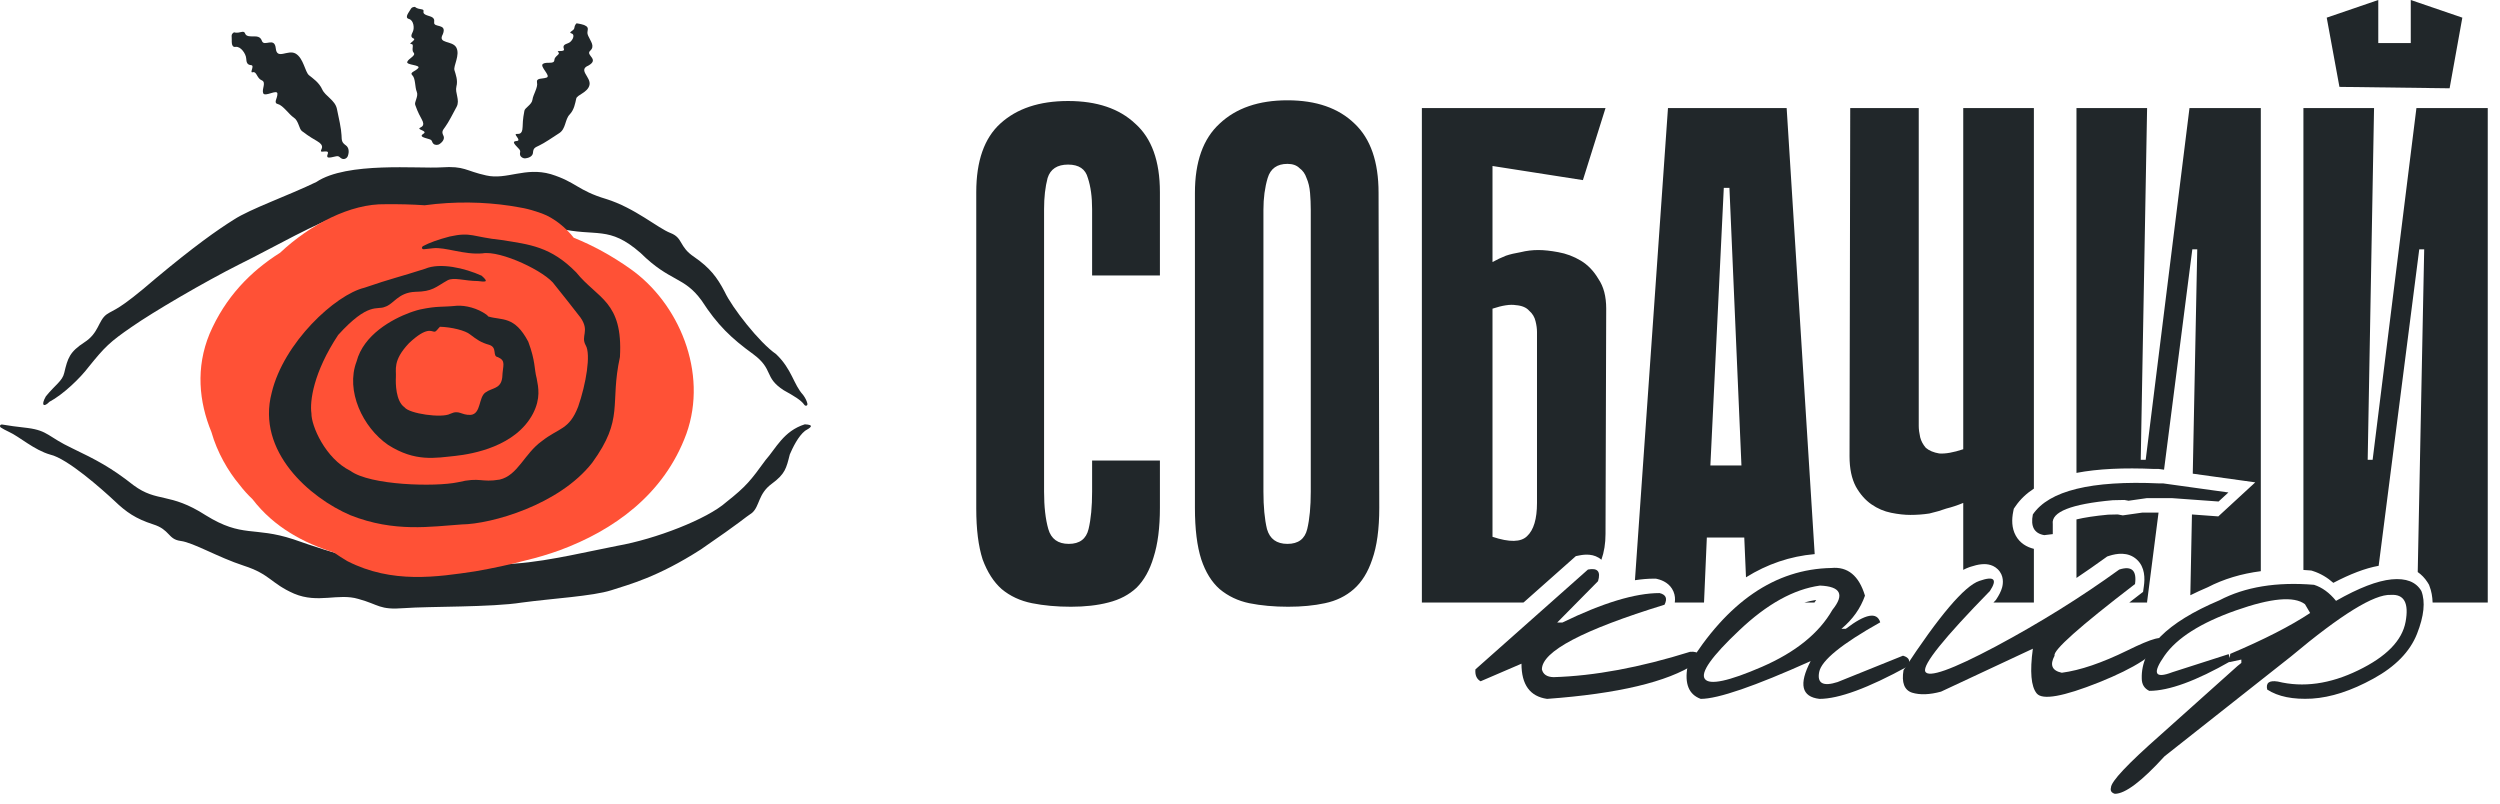
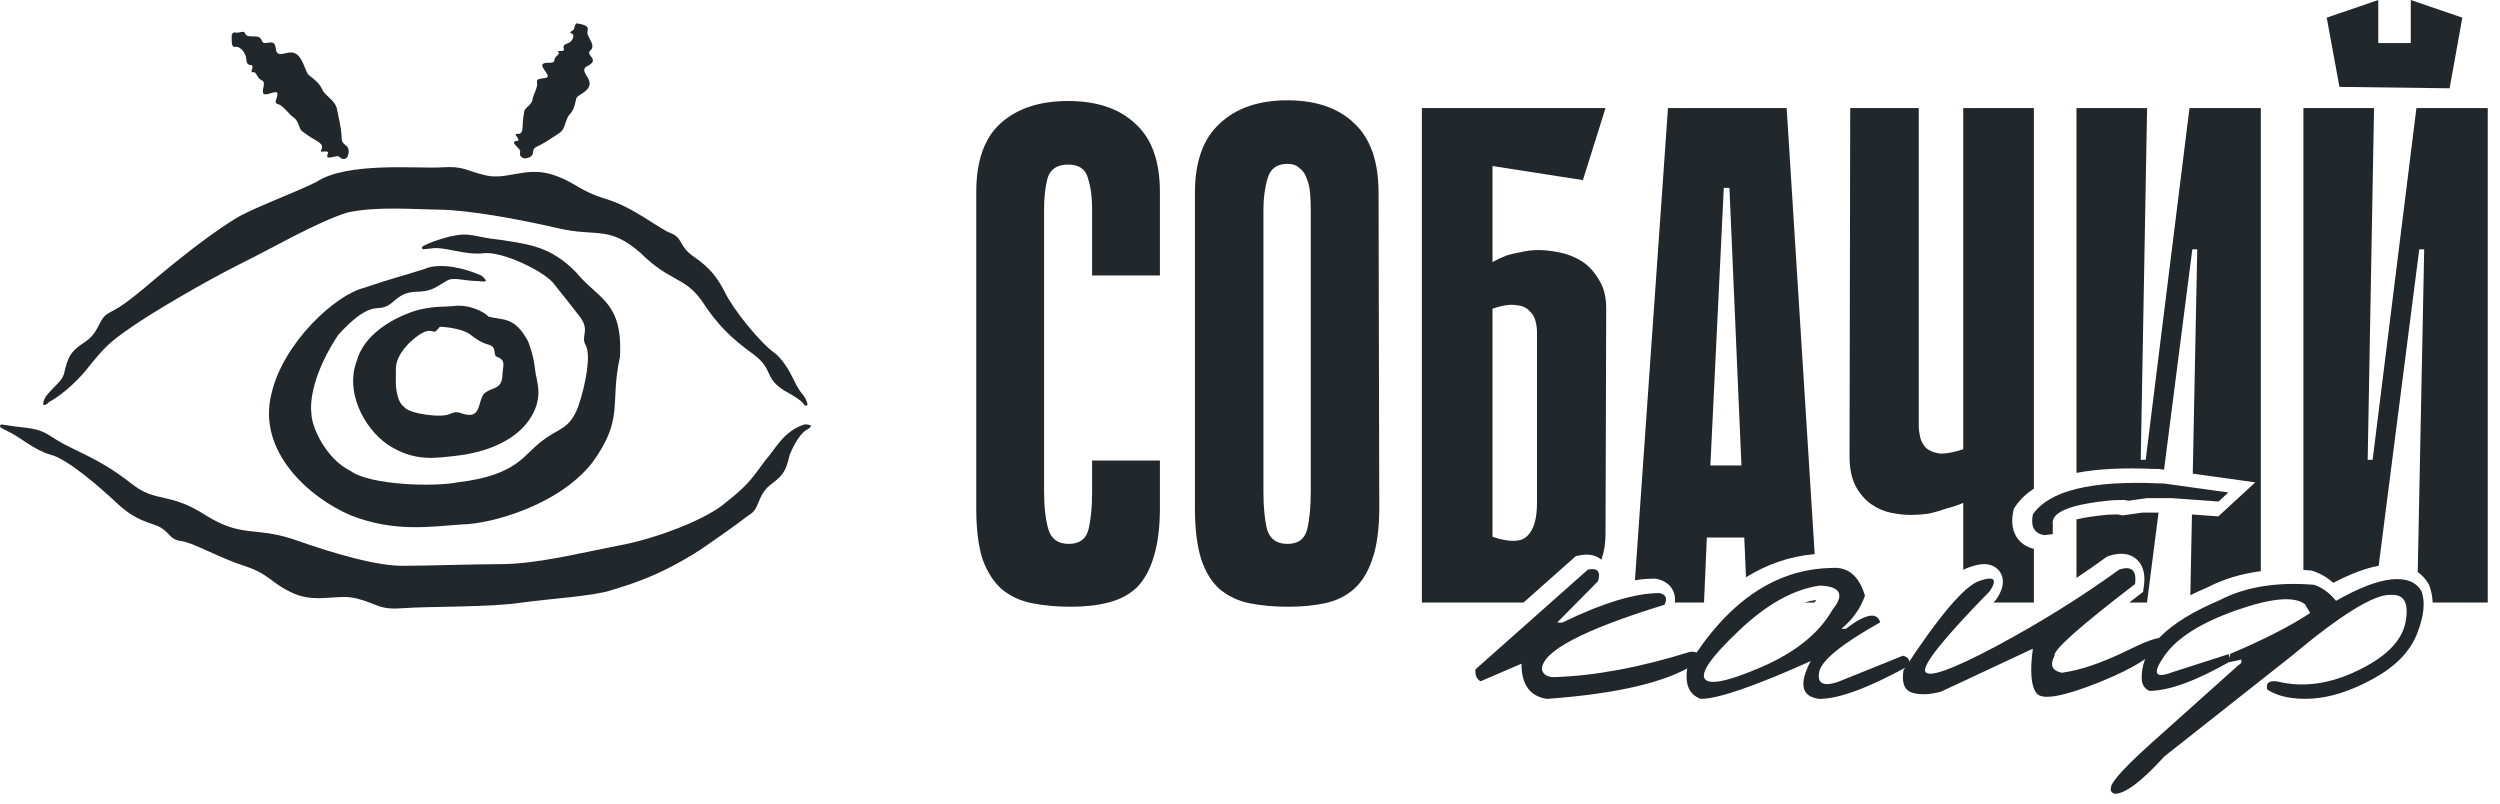
<svg xmlns="http://www.w3.org/2000/svg" width="199" height="64" viewBox="0 0 199 64" fill="none">
  <path d="M35.121 13.322C37 13.195 37.036 13.6 38.702 13.965C40.334 14.338 41.8 13.276 43.843 13.862C45.86 14.488 45.978 15.161 48.242 15.837C50.529 16.546 52.365 18.162 53.371 18.547C54.396 18.946 54.023 19.633 55.261 20.455C56.505 21.318 57.074 22.058 57.686 23.23C58.261 24.475 60.45 27.279 61.773 28.186C63.047 29.395 63.155 30.598 63.927 31.435C64.116 31.689 64.224 31.931 64.267 32.123C64.305 32.31 64.114 32.351 64.022 32.22C63.765 31.846 63.188 31.511 62.389 31.066C60.777 30.026 61.62 29.421 59.946 28.183C58.199 26.916 57.105 25.867 55.848 23.922C54.434 21.98 53.355 22.471 50.996 20.142C48.441 17.907 47.515 18.896 44.41 18.165C41.231 17.433 37.323 16.717 34.955 16.691C32.831 16.657 29.955 16.417 27.669 16.912C25.163 17.704 21.859 19.659 19.069 21.034C16.267 22.443 12.182 24.834 10.476 26.026C8.74 27.221 8.348 27.607 7.062 29.201C6.382 30.103 5.029 31.405 3.928 31.987C3.519 32.424 3.215 32.312 3.652 31.547C4.405 30.621 4.968 30.33 5.113 29.682C5.388 28.512 5.545 28.011 6.712 27.253C7.88 26.506 7.807 25.533 8.481 25.031C9.159 24.569 9.352 24.786 12.404 22.153C15.475 19.59 17.288 18.312 18.612 17.483C19.922 16.627 22.977 15.558 25.186 14.484C27.61 12.856 33.305 13.439 35.121 13.322Z" fill="#21272A" />
  <path d="M64.064 33.776C64.861 33.815 64.53 34.039 64.085 34.29C63.535 34.722 63.098 35.639 62.868 36.173C62.587 37.284 62.503 37.724 61.42 38.519C60.338 39.316 60.483 40.285 59.864 40.825C59.188 41.276 59.183 41.402 55.79 43.734C52.318 45.959 50.109 46.511 48.652 46.986C47.173 47.457 43.975 47.636 41.548 47.963C39.105 48.35 34.15 48.258 32.166 48.408C30.176 48.565 30.193 48.129 28.523 47.674C26.918 47.196 25.324 48.062 23.412 47.255C21.545 46.435 21.519 45.713 19.409 45.031C17.333 44.353 15.409 43.194 14.381 43.059C13.35 42.925 13.553 42.163 12.18 41.735C10.804 41.289 10.049 40.769 9.114 39.872C8.127 38.95 5.372 36.501 4.003 36.188C2.708 35.819 1.559 34.76 0.698 34.37C0.436 34.248 0.232 34.136 0.077 34.036C-0.07 33.942 0.009 33.765 0.182 33.794C0.646 33.875 1.345 33.973 2.214 34.069C3.839 34.285 3.818 34.772 5.736 35.677C7.653 36.596 8.863 37.229 10.626 38.622C12.526 40.03 13.482 39.157 16.37 41.012C19.307 42.834 20.185 41.893 23.339 42.922C26.466 44.028 30.059 45.104 32.245 45.036C34.285 45.032 37.004 44.919 39.854 44.905C42.72 44.898 46.116 44.034 49.129 43.448C52.175 42.914 56.299 41.319 57.811 39.968C59.42 38.695 59.742 38.261 60.945 36.613C61.755 35.706 62.373 34.302 64.064 33.776Z" fill="#21272A" />
-   <path d="M33.806 16.339C36.218 16.012 38.538 16.075 40.596 16.38C41.473 16.541 41.818 16.526 43.127 16.988C44.099 17.343 45.054 18.131 45.668 18.923C47.236 19.553 48.733 20.382 50.148 21.383C54.037 24.1 56.383 29.652 54.637 34.529C52.852 39.401 48.794 42.233 44.552 43.801C43.668 44.121 42.764 44.389 41.849 44.607C40.588 44.942 39.252 45.229 37.837 45.476C34.819 45.926 31.212 46.492 27.648 44.666C27.282 44.45 26.927 44.221 26.58 43.981C24.196 43.223 21.828 41.987 20.104 39.743C19.721 39.377 19.366 38.986 19.052 38.571C18.166 37.514 17.291 36.02 16.826 34.382C15.838 31.99 15.569 29.266 16.683 26.57C17.935 23.656 19.941 21.6 22.293 20.121C24.717 17.847 27.915 16.199 30.674 16.256C31.757 16.244 32.802 16.27 33.806 16.339Z" fill="#FF5136" />
  <path d="M19.161 2.557C19.651 2.427 19.358 2.799 19.789 2.877C20.22 2.953 20.668 2.75 20.847 3.255C21.027 3.761 21.852 2.896 21.952 3.848C22.039 4.795 22.909 3.912 23.531 4.265C24.164 4.63 24.278 5.727 24.595 5.987C24.916 6.246 25.396 6.564 25.646 7.114C25.894 7.66 26.666 7.966 26.816 8.655C26.966 9.34 27.167 10.278 27.184 10.752C27.201 11.225 27.206 11.335 27.542 11.581C27.734 11.722 27.828 12.028 27.689 12.413C27.619 12.607 27.412 12.697 27.253 12.644C27.022 12.565 27.029 12.379 26.741 12.445C26.165 12.579 25.943 12.629 26.088 12.252C26.231 11.873 25.55 12.183 25.545 12.021C25.539 11.861 25.905 11.613 25.227 11.223C24.549 10.838 24.252 10.591 24.03 10.431C23.809 10.273 23.768 9.606 23.388 9.363C23.014 9.12 22.534 8.39 22.132 8.291C21.733 8.192 22.087 7.857 22.083 7.462C22.076 7.065 21.068 7.762 20.947 7.41C20.826 7.059 21.223 6.554 20.826 6.388C20.448 6.239 20.431 5.661 20.123 5.749C19.82 5.841 20.303 5.211 19.99 5.186C19.677 5.161 19.616 4.981 19.595 4.634C19.573 4.288 19.161 3.668 18.753 3.732C18.341 3.796 18.478 3.174 18.442 2.957C18.43 2.888 18.438 2.817 18.455 2.753C18.471 2.691 18.61 2.562 18.643 2.574C18.732 2.607 18.896 2.624 19.161 2.557Z" fill="#21272A" />
  <path d="M45.909 1.857C46.006 1.881 46.185 1.89 46.492 1.99C47.057 2.233 46.608 2.427 46.82 2.852C47.015 3.296 47.375 3.675 46.981 4.037C46.573 4.403 47.745 4.699 46.845 5.215C45.976 5.572 47.063 6.138 46.924 6.766C46.782 7.38 45.928 7.539 45.868 7.852C45.786 8.205 45.709 8.736 45.338 9.121C44.969 9.507 45.046 10.251 44.526 10.591C44.007 10.93 43.315 11.4 42.93 11.578C42.544 11.757 42.454 11.803 42.424 12.166C42.406 12.374 42.209 12.561 41.822 12.603C41.628 12.624 41.443 12.495 41.403 12.345C41.345 12.124 41.502 12.055 41.3 11.844C40.894 11.423 40.744 11.252 41.133 11.223C41.523 11.194 40.93 10.742 41.065 10.675C41.201 10.608 41.581 10.822 41.6 10.107C41.617 9.393 41.702 9.059 41.742 8.816C41.781 8.576 42.341 8.327 42.384 7.934C42.43 7.542 42.842 6.939 42.746 6.578C42.669 6.174 43.148 6.306 43.514 6.174C43.883 6.041 42.92 5.285 43.221 5.081C43.517 4.886 44.107 5.144 44.126 4.786C44.137 4.444 44.648 4.338 44.436 4.145C44.221 3.967 44.981 4.184 44.887 3.897C44.788 3.623 44.922 3.543 45.218 3.438C45.521 3.347 45.84 2.779 45.498 2.662C45.172 2.58 45.707 2.44 45.715 2.234C45.725 2.186 45.739 2.126 45.753 2.065C45.766 2.007 45.871 1.849 45.909 1.857Z" fill="#21272A" />
-   <path d="M32.788 0.612C32.835 0.572 33.021 0.532 33.042 0.554C33.097 0.612 33.225 0.688 33.478 0.725C33.95 0.782 33.514 0.967 33.837 1.153C34.162 1.334 34.633 1.283 34.56 1.764C34.483 2.244 35.618 1.821 35.248 2.726C34.81 3.513 36.008 3.197 36.325 3.787C36.637 4.376 36.077 5.248 36.173 5.583C36.273 5.927 36.463 6.39 36.33 6.89C36.198 7.385 36.631 7.968 36.348 8.498C36.065 9.028 35.697 9.75 35.45 10.082C35.204 10.413 35.148 10.495 35.301 10.812C35.389 10.994 35.31 11.244 34.994 11.462C34.836 11.572 34.611 11.552 34.502 11.445C34.343 11.289 34.446 11.157 34.165 11.077C33.605 10.919 33.389 10.848 33.714 10.639C34.038 10.43 33.299 10.335 33.383 10.214C33.468 10.095 33.904 10.092 33.566 9.488C33.228 8.886 33.136 8.567 33.05 8.346C32.965 8.127 33.33 7.653 33.174 7.305C33.021 6.958 33.084 6.244 32.826 5.998C32.57 5.754 33.053 5.692 33.288 5.424C33.52 5.149 32.304 5.194 32.418 4.919C32.531 4.639 33.139 4.433 32.923 4.189C32.711 3.958 33.013 3.503 32.73 3.508C32.443 3.499 33.167 3.172 32.923 3.065C32.68 2.963 32.718 2.81 32.861 2.522C33.003 2.236 32.928 1.604 32.548 1.508C32.16 1.406 32.582 0.941 32.669 0.763C32.695 0.705 32.739 0.654 32.788 0.612Z" fill="#21272A" />
-   <path d="M35.794 18.827C37.531 18.443 37.605 18.863 39.925 19.105C42.179 19.464 43.845 19.625 45.867 21.683C47.561 23.785 49.603 23.966 49.347 28.418C48.515 32.221 49.716 33.284 47.138 36.837C44.498 40.202 39.11 41.715 36.751 41.746C34.347 41.906 31.399 42.404 27.897 41.013C24.658 39.63 20.399 35.934 21.626 31.267C22.576 27.268 26.691 23.465 29.005 22.904C31.215 22.146 31.741 22.068 33.842 21.393C35.035 20.881 37.014 21.343 38.339 21.947C39.001 22.525 38.543 22.423 38.045 22.372C36.957 22.367 36.134 22.04 35.622 22.315C34.676 22.843 34.442 23.212 33.052 23.229C31.677 23.285 31.345 24.218 30.636 24.426C30.013 24.708 29.348 23.986 26.915 26.665C24.947 29.65 24.648 31.932 24.79 32.913C24.776 33.882 25.884 36.49 27.895 37.481C29.465 38.639 34.651 38.77 36.446 38.388C38.243 37.956 38.283 38.43 39.774 38.176C41.229 37.838 41.735 36.108 43.133 35.111C44.494 34.037 45.302 34.233 46.021 32.374C46.653 30.558 47.044 28.202 46.624 27.489C46.196 26.732 46.973 26.374 46.206 25.275C45.397 24.244 44.936 23.634 44.159 22.68C43.464 21.631 39.843 19.907 38.403 20.168C36.945 20.299 35.434 19.647 34.47 19.76C34.178 19.787 33.943 19.816 33.756 19.838C33.579 19.861 33.518 19.676 33.688 19.583C34.142 19.335 34.877 19.066 35.794 18.827Z" fill="#21272A" />
+   <path d="M35.794 18.827C37.531 18.443 37.605 18.863 39.925 19.105C42.179 19.464 43.845 19.625 45.867 21.683C47.561 23.785 49.603 23.966 49.347 28.418C48.515 32.221 49.716 33.284 47.138 36.837C44.498 40.202 39.11 41.715 36.751 41.746C34.347 41.906 31.399 42.404 27.897 41.013C24.658 39.63 20.399 35.934 21.626 31.267C22.576 27.268 26.691 23.465 29.005 22.904C31.215 22.146 31.741 22.068 33.842 21.393C35.035 20.881 37.014 21.343 38.339 21.947C39.001 22.525 38.543 22.423 38.045 22.372C36.957 22.367 36.134 22.04 35.622 22.315C34.676 22.843 34.442 23.212 33.052 23.229C31.677 23.285 31.345 24.218 30.636 24.426C30.013 24.708 29.348 23.986 26.915 26.665C24.947 29.65 24.648 31.932 24.79 32.913C24.776 33.882 25.884 36.49 27.895 37.481C29.465 38.639 34.651 38.77 36.446 38.388C41.229 37.838 41.735 36.108 43.133 35.111C44.494 34.037 45.302 34.233 46.021 32.374C46.653 30.558 47.044 28.202 46.624 27.489C46.196 26.732 46.973 26.374 46.206 25.275C45.397 24.244 44.936 23.634 44.159 22.68C43.464 21.631 39.843 19.907 38.403 20.168C36.945 20.299 35.434 19.647 34.47 19.76C34.178 19.787 33.943 19.816 33.756 19.838C33.579 19.861 33.518 19.676 33.688 19.583C34.142 19.335 34.877 19.066 35.794 18.827Z" fill="#21272A" />
  <path fill-rule="evenodd" clip-rule="evenodd" d="M36.357 24.339C37.069 24.291 38.018 24.541 38.705 25.034C38.782 25.09 38.834 25.143 38.865 25.192C39.961 25.521 40.949 25.111 42.05 27.198C42.634 28.762 42.515 29.363 42.72 30.119C42.859 30.846 43.047 31.71 42.428 32.918C41.061 35.532 37.646 36.135 36.257 36.288C34.677 36.448 33.056 36.797 30.89 35.412C28.875 34.023 27.495 31.109 28.381 28.781C28.937 26.642 31.21 25.405 32.636 24.881C32.727 24.844 32.808 24.816 32.883 24.795C33.098 24.723 33.285 24.67 33.435 24.635C34.855 24.336 35.117 24.463 36.357 24.339ZM35.021 26.01C34.842 26.176 34.727 26.406 34.58 26.404C34.356 26.409 33.998 25.956 32.553 27.319C31.235 28.712 31.557 29.433 31.512 30.038C31.488 30.517 31.498 31.934 32.202 32.423C32.577 32.931 35.165 33.299 35.83 32.943C36.583 32.595 36.68 33.06 37.475 33.025C38.302 32.934 38.088 31.622 38.639 31.244C39.17 30.85 39.876 30.978 39.981 30.033C40.017 29.069 40.308 28.729 39.632 28.428C39.157 28.346 39.625 27.674 38.947 27.451C38.28 27.264 37.972 27.042 37.425 26.626C37.057 26.31 35.944 26.035 35.021 26.01Z" fill="#21272A" />
  <path d="M126.4 45.336C127.169 45.184 127.437 45.493 127.203 46.262L123.95 49.556H124.362C127.574 47.992 130.155 47.209 132.104 47.209C132.612 47.333 132.742 47.642 132.495 48.136C125.989 50.14 122.735 51.856 122.735 53.283C122.831 53.681 123.14 53.887 123.662 53.901C126.915 53.805 130.539 53.132 134.533 51.883C135.261 51.828 135.398 52.144 134.945 52.83C132.721 54.285 128.789 55.219 123.147 55.631C121.788 55.438 121.109 54.505 121.109 52.83L117.855 54.23C117.54 54.052 117.402 53.736 117.444 53.283L126.4 45.336Z" fill="#21272A" />
  <path d="M145.776 45.212C147.08 45.088 147.972 45.823 148.452 47.415C148.095 48.431 147.471 49.309 146.579 50.051H146.929C148.493 48.856 149.406 48.685 149.667 49.536C146.606 51.252 144.986 52.569 144.808 53.489C144.629 54.395 145.117 54.663 146.27 54.292L151.479 52.192C151.987 52.343 152.104 52.631 151.829 53.057C148.699 54.773 146.366 55.631 144.828 55.631C143.401 55.466 143.167 54.464 144.128 52.624C139.667 54.629 136.75 55.631 135.378 55.631C134.43 55.287 134.08 54.429 134.327 53.057C137.485 47.909 141.301 45.294 145.776 45.212ZM138.446 50.174C136.249 52.247 135.336 53.537 135.707 54.045C136.078 54.553 137.594 54.23 140.257 53.077C142.934 51.911 144.801 50.401 145.858 48.548C146.846 47.326 146.517 46.681 144.87 46.612C142.783 46.9 140.642 48.088 138.446 50.174Z" fill="#21272A" />
  <path d="M171.884 38.479H172.193L177.381 39.2L176.599 39.92L172.913 39.653H170.875L169.434 39.859L169.104 39.797L168.178 39.817C164.856 40.119 163.263 40.751 163.401 41.712V42.515L162.721 42.597C161.925 42.46 161.623 41.911 161.815 40.95C163.106 39.056 166.462 38.232 171.884 38.479ZM168.692 45.336C169.681 45.02 170.099 45.404 169.948 46.489C165.528 49.879 163.394 51.78 163.545 52.192C163.147 52.933 163.339 53.386 164.121 53.551C165.576 53.359 167.313 52.769 169.331 51.78C171.362 50.778 172.289 50.538 172.11 51.06C171.63 52.075 169.955 53.16 167.086 54.313C164.231 55.452 162.577 55.747 162.124 55.198C161.671 54.649 161.568 53.462 161.815 51.636L154.506 55.054C153.6 55.301 152.831 55.329 152.2 55.136C151.582 54.931 151.355 54.333 151.52 53.345C154.362 49.007 156.373 46.64 157.553 46.242C158.734 45.83 159.015 46.097 158.397 47.044C154.746 50.778 153.03 52.913 153.25 53.448C153.483 53.983 155.357 53.318 158.871 51.451C162.385 49.57 165.659 47.532 168.692 45.336Z" fill="#21272A" />
  <path d="M185.947 47.827C187.759 46.797 189.234 46.228 190.374 46.118C191.527 46.008 192.316 46.317 192.741 47.044C193.071 47.896 192.954 49.035 192.391 50.462C191.829 51.876 190.669 53.064 188.912 54.025C187.168 54.985 185.542 55.514 184.032 55.61C182.522 55.692 181.335 55.452 180.47 54.889C180.346 54.354 180.628 54.141 181.314 54.251C183.332 54.745 185.459 54.45 187.697 53.366C189.948 52.281 191.211 50.991 191.485 49.495C191.76 47.998 191.369 47.285 190.312 47.353C188.994 47.285 186.345 48.918 182.364 52.254L172.296 60.202C170.484 62.192 169.166 63.187 168.342 63.187C168.068 63.105 167.965 62.94 168.033 62.693C168.033 62.212 169.358 60.806 172.007 58.472L178.102 53.016L178.411 52.769V52.501L177.464 52.707L177.525 52.048C180.216 50.909 182.337 49.824 183.888 48.795L183.476 48.095C182.611 47.436 180.779 47.6 177.978 48.589C175.178 49.577 173.284 50.778 172.296 52.192C171.307 53.606 171.513 54.045 172.913 53.51L177.402 52.069L177.567 52.624C174.808 54.203 172.646 54.992 171.081 54.992C170.683 54.8 170.484 54.471 170.484 54.004C170.415 51.629 172.474 49.556 176.661 47.786C178.706 46.715 181.218 46.303 184.197 46.55C184.842 46.756 185.425 47.182 185.947 47.827Z" fill="#21272A" />
  <path d="M85.019 8.04C87.306 8.04 89.087 8.639 90.361 9.839C91.673 11.001 92.329 12.819 92.329 15.293V21.928H86.932V16.643C86.932 15.668 86.819 14.844 86.594 14.169C86.406 13.457 85.882 13.101 85.019 13.101C84.157 13.101 83.614 13.457 83.389 14.169C83.201 14.881 83.108 15.706 83.108 16.643V39.132C83.108 40.331 83.22 41.325 83.445 42.112C83.67 42.899 84.214 43.293 85.076 43.293C85.938 43.293 86.463 42.899 86.65 42.112C86.838 41.325 86.932 40.331 86.932 39.132V36.658H92.329V40.426C92.329 42 92.161 43.312 91.823 44.361C91.523 45.373 91.073 46.18 90.474 46.779C89.874 47.342 89.124 47.735 88.225 47.96C87.362 48.185 86.369 48.297 85.244 48.297C84.12 48.297 83.089 48.203 82.152 48.016C81.215 47.828 80.409 47.454 79.734 46.892C79.097 46.329 78.592 45.542 78.217 44.53C77.879 43.481 77.71 42.131 77.71 40.481V15.293C77.71 12.819 78.348 11.001 79.622 9.839C80.934 8.64 82.733 8.04 85.019 8.04ZM102.481 7.984C104.768 7.984 106.548 8.602 107.822 9.839C109.097 11.038 109.734 12.876 109.734 15.35L109.79 40.426C109.79 42.112 109.603 43.481 109.229 44.53C108.891 45.542 108.404 46.329 107.767 46.892C107.129 47.454 106.361 47.828 105.461 48.016C104.599 48.203 103.624 48.297 102.537 48.297C101.413 48.297 100.382 48.203 99.445 48.016C98.546 47.828 97.759 47.454 97.084 46.892C96.447 46.329 95.959 45.542 95.622 44.53C95.285 43.481 95.116 42.112 95.116 40.426V15.35C95.116 12.876 95.772 11.038 97.084 9.839C98.396 8.602 100.195 7.984 102.481 7.984ZM125.999 14.337L118.803 13.213V20.859C119.14 20.672 119.496 20.503 119.871 20.354C120.208 20.241 120.602 20.147 121.052 20.072C121.501 19.96 121.97 19.903 122.457 19.903C122.907 19.903 123.432 19.96 124.031 20.072C124.668 20.185 125.269 20.41 125.831 20.747C126.393 21.084 126.862 21.572 127.236 22.209C127.649 22.809 127.854 23.596 127.854 24.57L127.799 42.506C127.799 43.261 127.688 43.944 127.47 44.557C126.899 44.047 126.139 44.13 125.744 44.207L125.437 44.268L121.276 47.958C121.239 47.958 121.202 47.96 121.164 47.96H113.181V8.603H127.799L125.999 14.337ZM188.468 36.602H188.861L192.347 8.603H198.025V47.96H193.636C193.622 47.496 193.543 47.05 193.38 46.63L193.347 46.544L193.3 46.464L193.229 46.349C193.012 46.01 192.748 45.743 192.451 45.535L192.966 19.848H192.572L189.341 45.039C188.272 45.227 187.062 45.7 185.733 46.395C185.254 45.97 184.714 45.648 184.111 45.455L183.987 45.415L183.856 45.404C183.687 45.39 183.519 45.378 183.352 45.368V8.603H188.974L188.468 36.602ZM171.82 40.804L170.909 47.903V47.96H169.493C169.726 47.779 169.966 47.592 170.214 47.401L170.588 47.115L170.653 46.648C170.736 46.056 170.755 45.15 170.091 44.54C169.391 43.897 168.471 44.06 167.907 44.24L167.732 44.296L167.583 44.404C166.833 44.947 166.067 45.48 165.287 46.004V41.345C165.912 41.196 166.745 41.065 167.81 40.967L168.574 40.95L168.787 40.99L168.974 41.024L170.522 40.804H171.82ZM152.732 33.903C152.732 34.166 152.77 34.465 152.845 34.803C152.92 35.103 153.07 35.384 153.295 35.647C153.557 35.871 153.914 36.021 154.363 36.096C154.85 36.133 155.487 36.021 156.274 35.759V8.603H161.897V38.895C161.307 39.279 160.81 39.744 160.43 40.303L160.298 40.495L160.252 40.725C160.131 41.329 160.117 42.023 160.455 42.637C160.784 43.235 161.33 43.55 161.897 43.688V47.96H158.679C158.714 47.924 158.749 47.886 158.785 47.85L158.864 47.769L158.927 47.673C159.103 47.403 159.277 47.091 159.366 46.769C159.446 46.479 159.547 45.813 159.008 45.3C158.551 44.865 157.968 44.891 157.723 44.915C157.447 44.942 157.153 45.018 156.863 45.113L156.739 45.155C156.582 45.209 156.427 45.28 156.274 45.362V40.032C155.825 40.22 155.375 40.369 154.925 40.481C154.513 40.631 154.063 40.763 153.576 40.875C153.089 40.95 152.582 40.987 152.058 40.987C151.608 40.987 151.102 40.932 150.54 40.819C149.978 40.707 149.453 40.482 148.966 40.145C148.479 39.807 148.066 39.338 147.729 38.738C147.391 38.101 147.223 37.296 147.223 36.321L147.278 8.603H152.732V33.903ZM144.568 47.773C144.556 47.79 144.542 47.807 144.528 47.824L144.47 47.897L144.434 47.96H143.634C143.924 47.876 144.209 47.811 144.49 47.768C144.517 47.769 144.543 47.771 144.568 47.773ZM144.449 44.107C142.487 44.278 140.666 44.904 138.981 45.954L138.844 42.787H135.864L135.64 47.96H133.313C133.352 47.692 133.337 47.392 133.208 47.086C132.936 46.442 132.346 46.191 131.94 46.092L131.807 46.06H131.669C131.186 46.06 130.676 46.103 130.141 46.185L132.771 8.603H142.218L144.449 44.107ZM170.403 36.602H170.797L174.283 8.603H179.961V45.466C178.42 45.665 177.008 46.086 175.735 46.745C175.25 46.951 174.788 47.163 174.35 47.382L174.479 40.951L176.577 41.105L179.519 38.395L174.544 37.704L174.901 19.848H174.508L172.258 37.387L171.837 37.329H171.468C169.056 37.221 166.987 37.316 165.287 37.642V8.603H170.909L170.403 36.602ZM102.481 13.044C101.657 13.044 101.132 13.419 100.907 14.169C100.682 14.918 100.569 15.761 100.569 16.698V39.132C100.569 40.331 100.663 41.325 100.851 42.112C101.075 42.899 101.619 43.293 102.481 43.293C103.343 43.293 103.868 42.899 104.056 42.112C104.243 41.325 104.337 40.331 104.337 39.132V16.698C104.337 16.249 104.318 15.799 104.28 15.35C104.243 14.9 104.149 14.506 103.999 14.169C103.887 13.832 103.7 13.569 103.438 13.382C103.213 13.157 102.894 13.044 102.481 13.044ZM120.658 24.289C120.208 24.214 119.59 24.308 118.803 24.57V42.73C120.152 43.18 121.07 43.162 121.558 42.675C122.082 42.188 122.345 41.306 122.345 40.032V26.426C122.345 26.163 122.307 25.882 122.232 25.582C122.157 25.245 121.989 24.964 121.727 24.739C121.502 24.477 121.145 24.327 120.658 24.289ZM136.146 37.052H138.619L137.663 14.956H137.214L136.146 37.052ZM196.002 1.405L194.989 7.028L186.219 6.916L185.207 1.405L189.311 0V3.43H191.897V0L196.002 1.405Z" fill="#21272A" />
</svg>